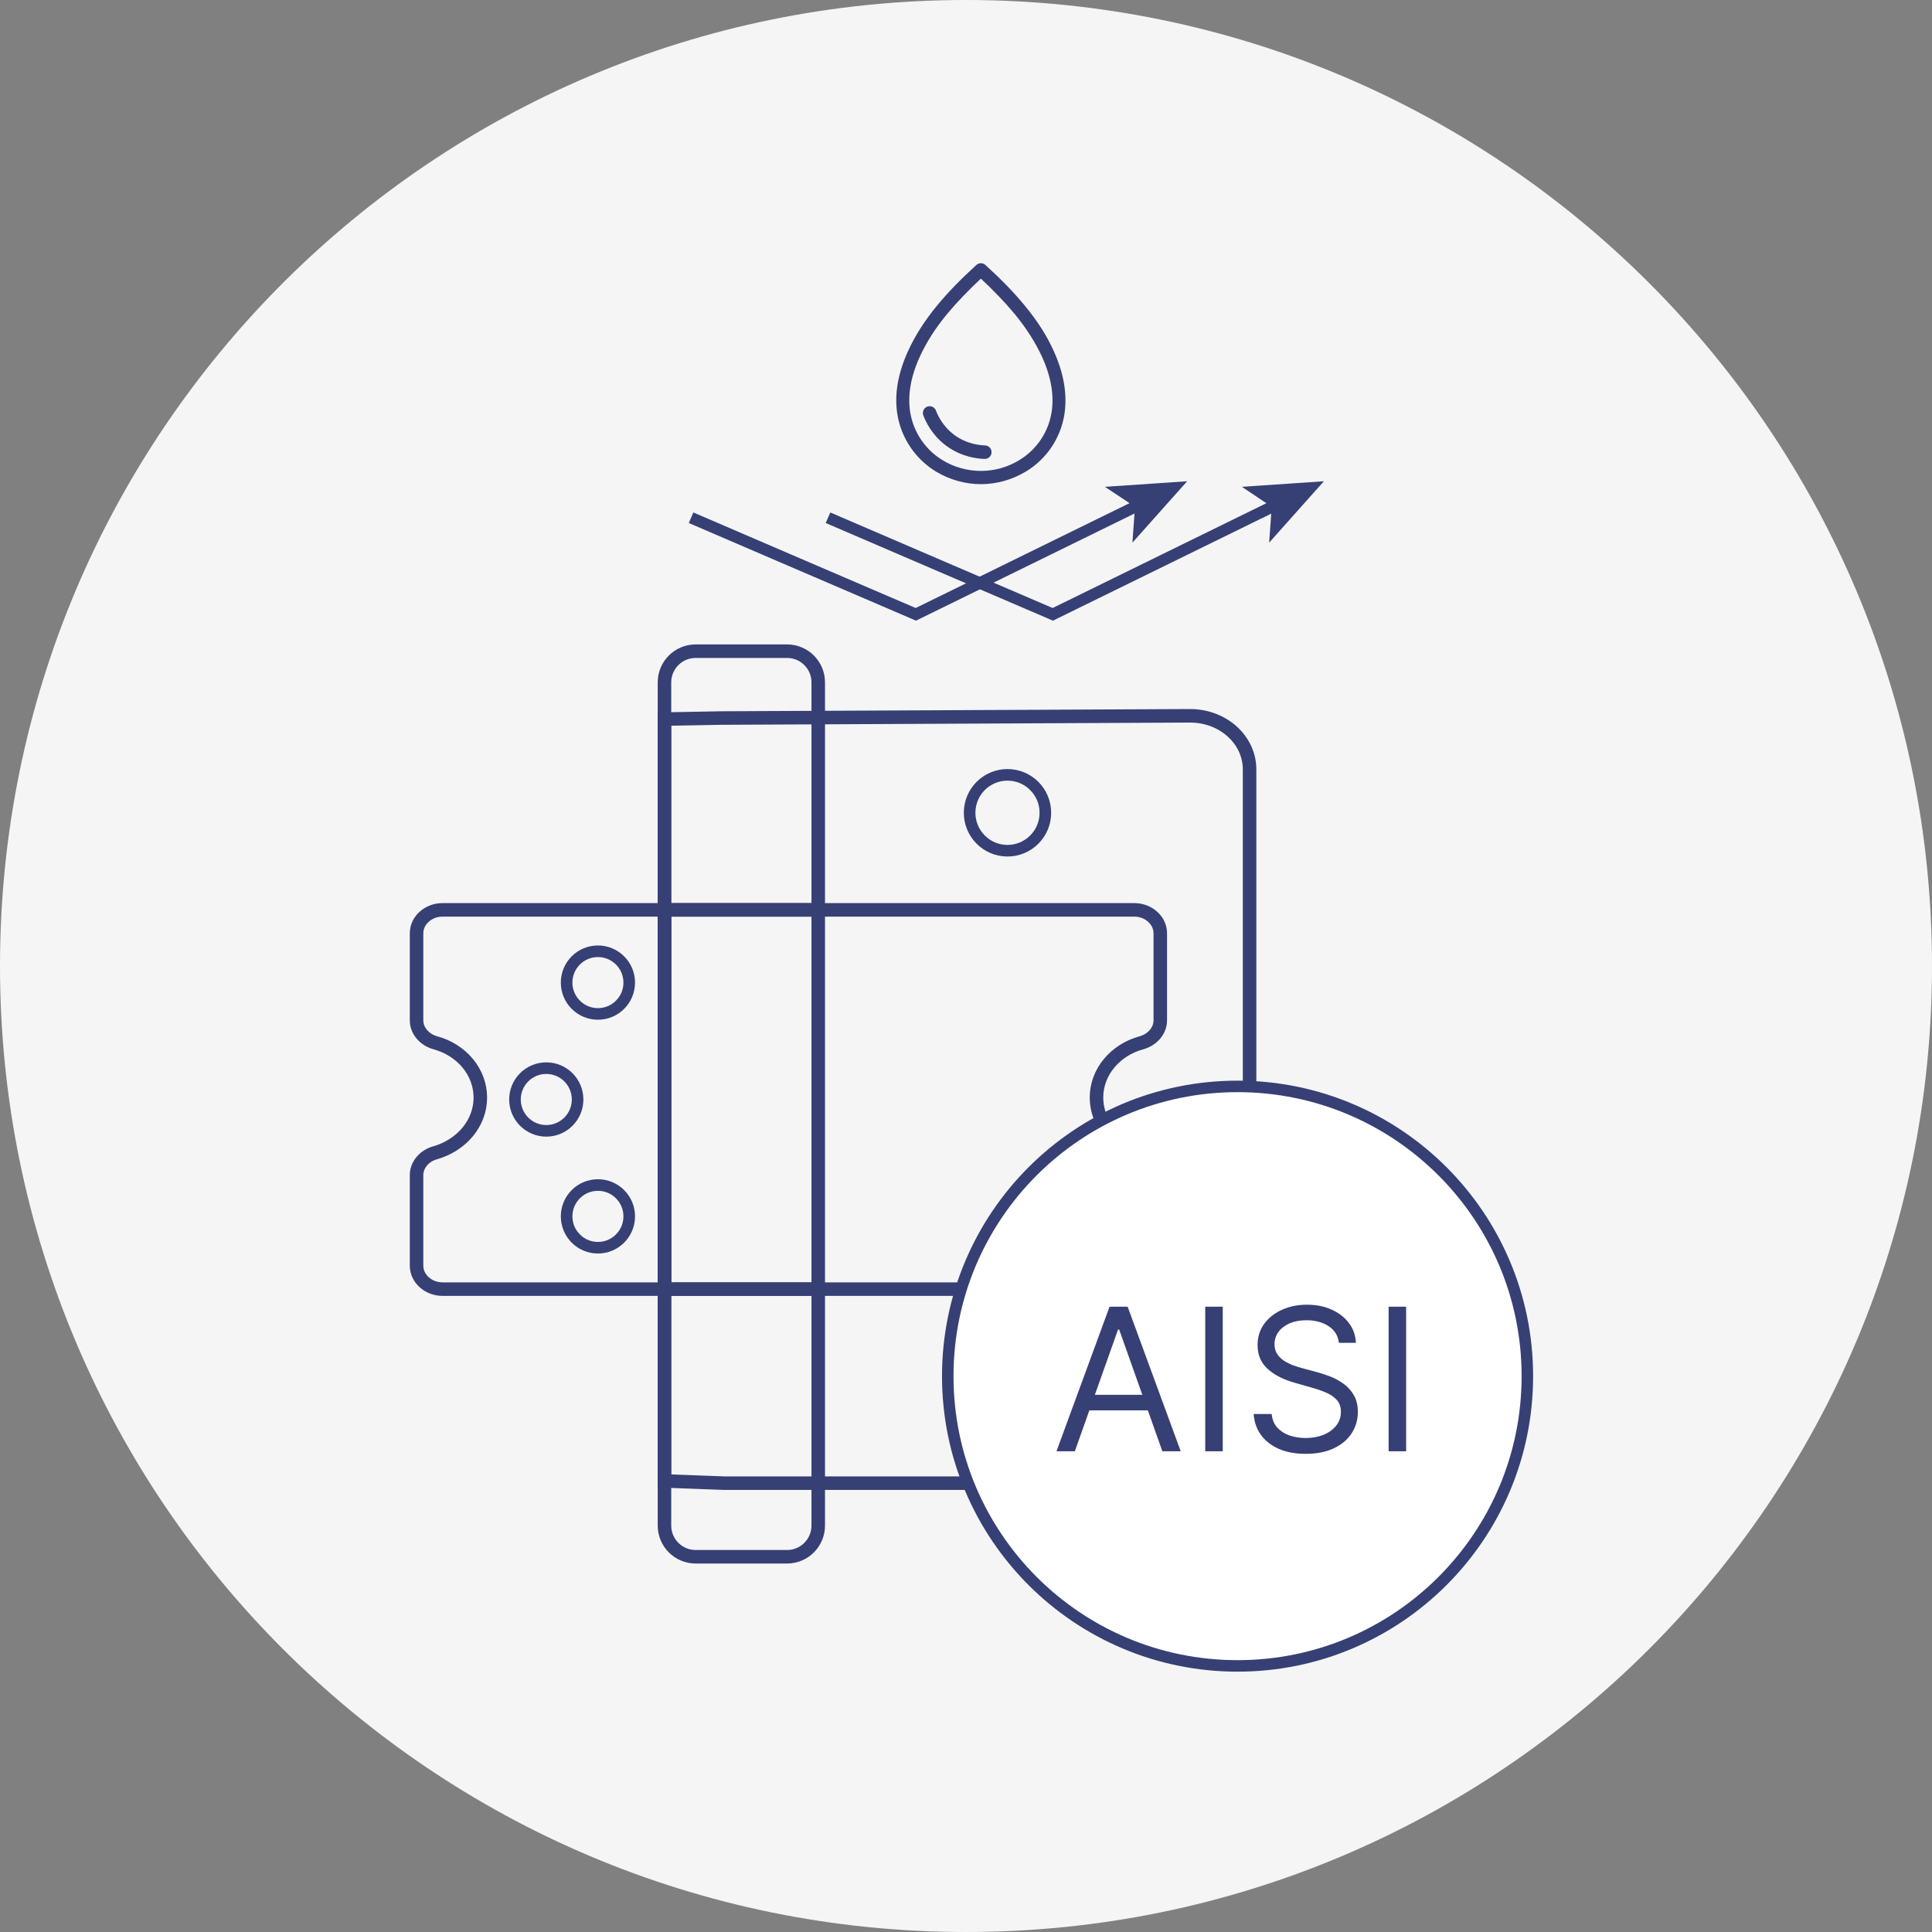
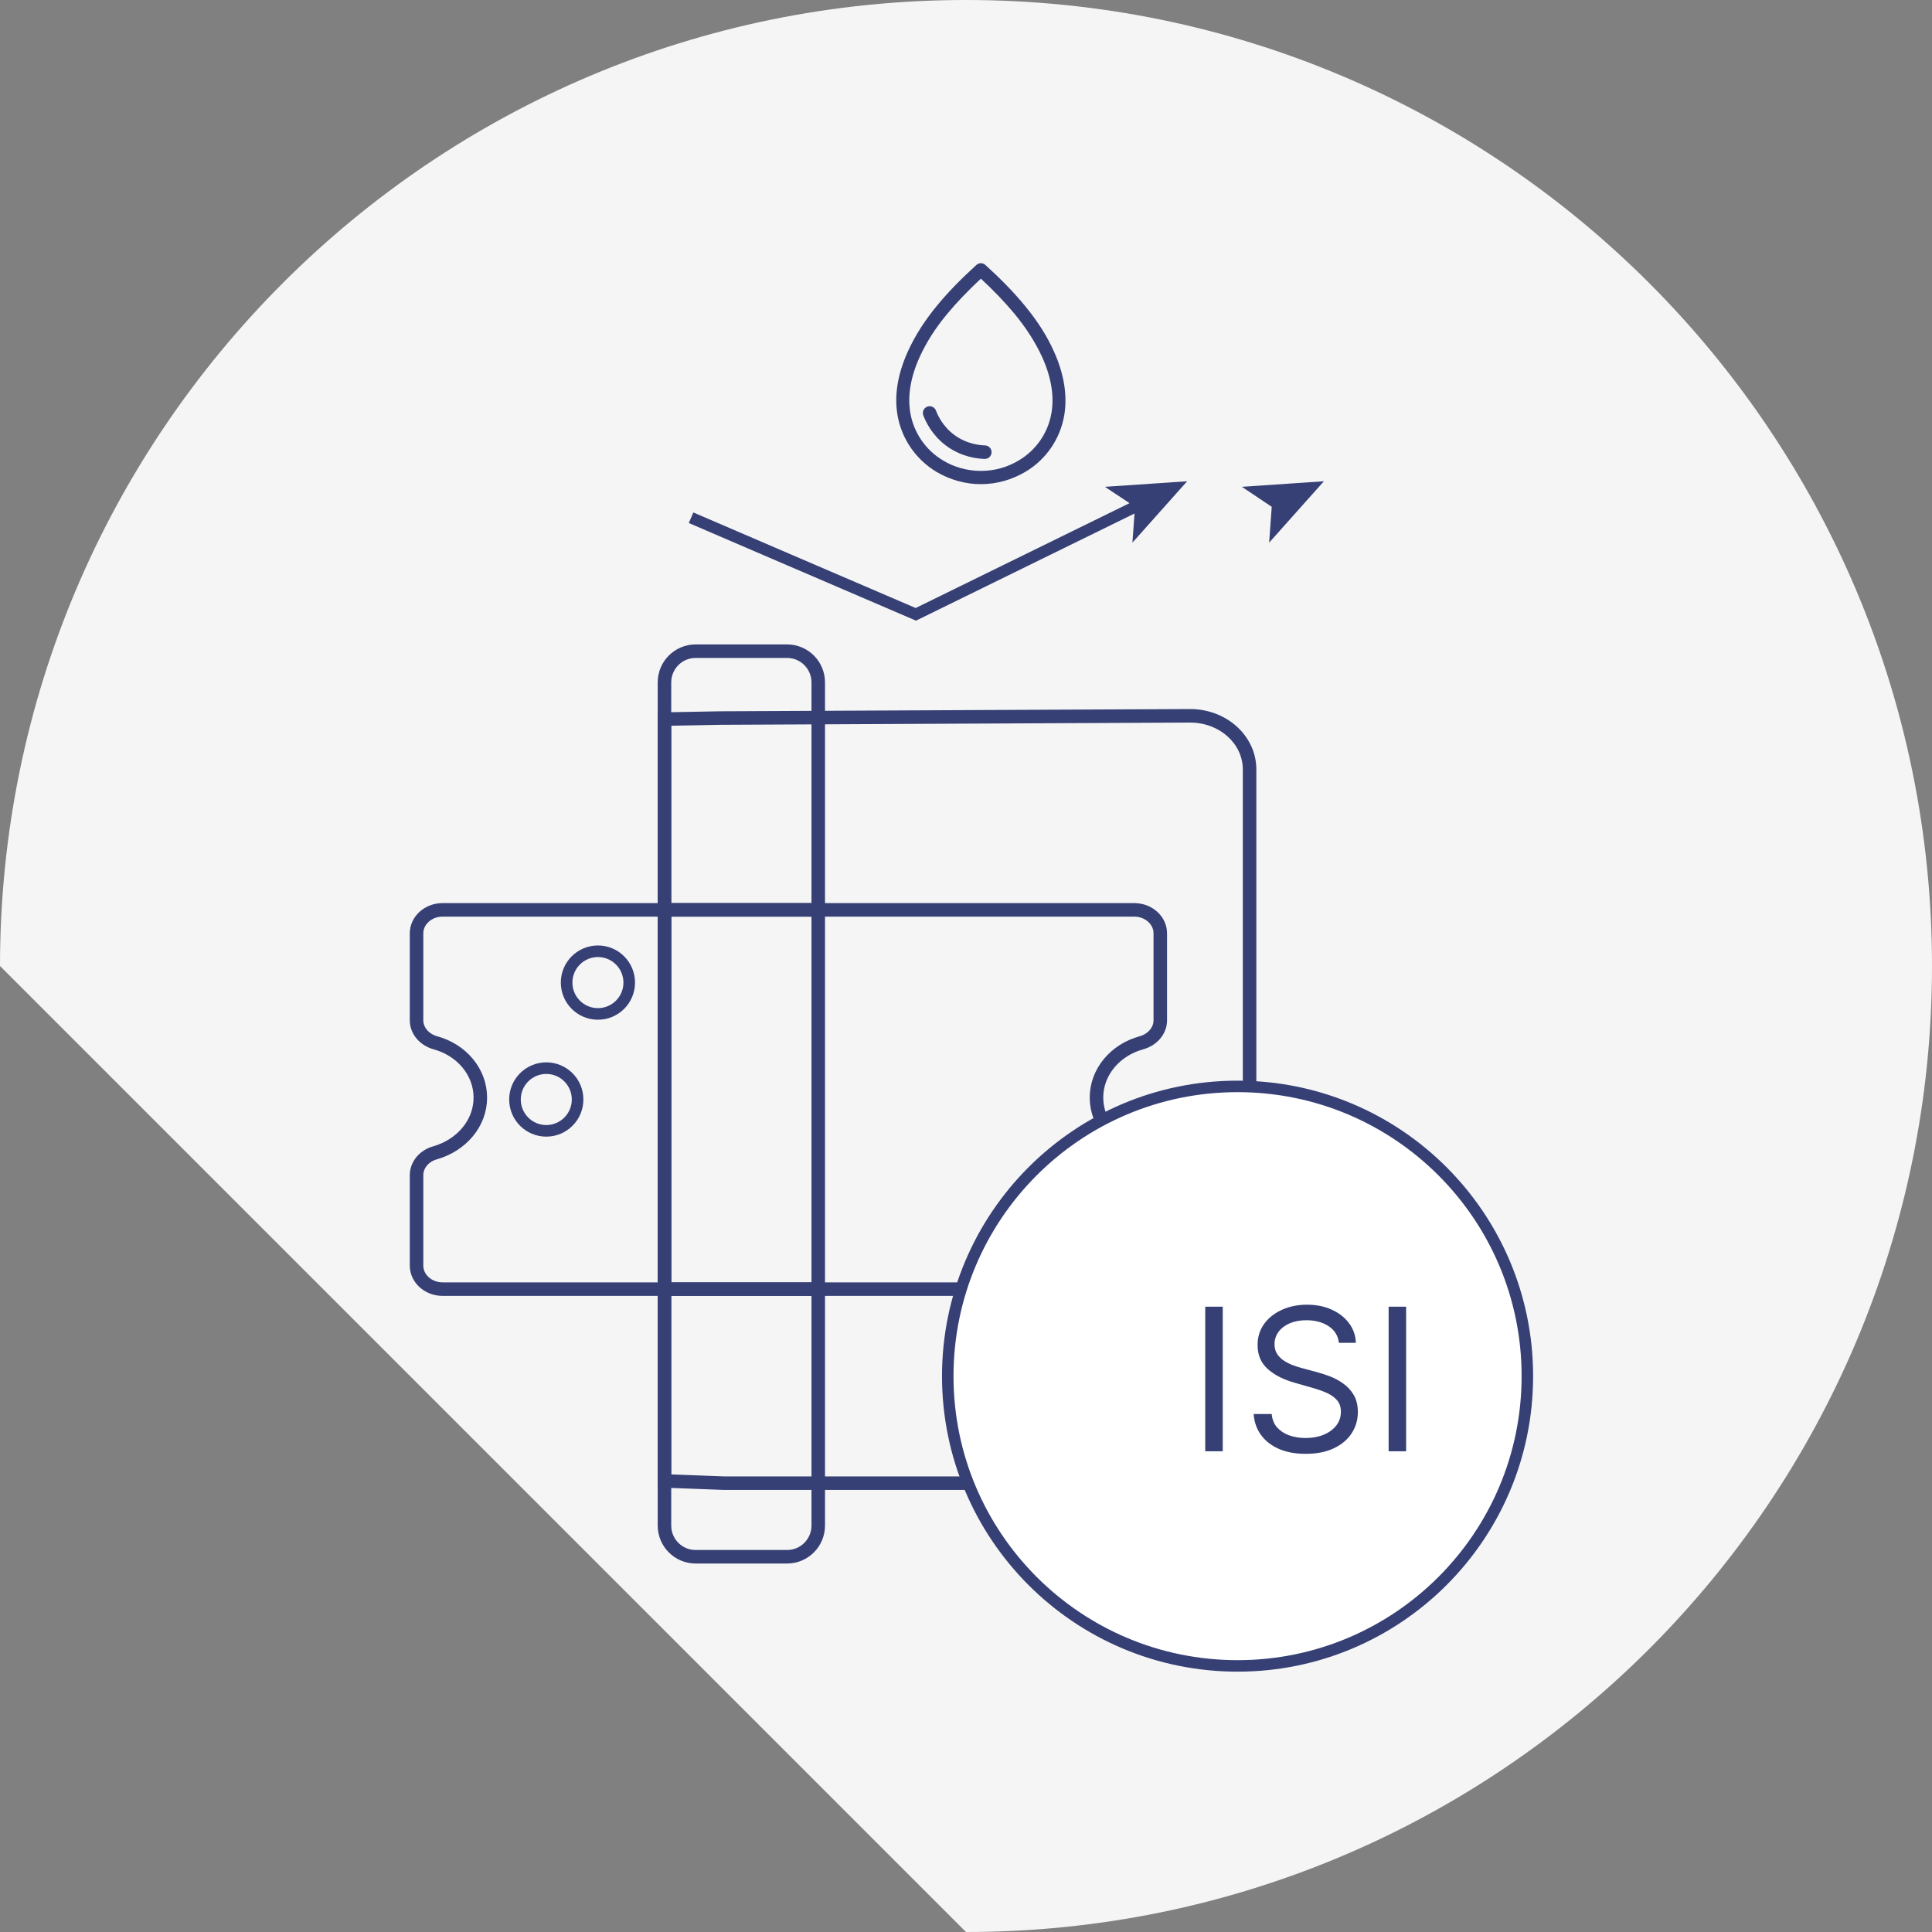
<svg xmlns="http://www.w3.org/2000/svg" width="100" height="100" viewBox="0 0 100 100" fill="none">
  <rect x="0" y="0" width="100" height="100" fill="#808080" stroke="none" />
  <g clip-path="url(#clip0_528_15171)">
-     <path d="M50 100C77.614 100 100 77.614 100 50C100 22.386 77.614 0 50 0C22.386 0 0 22.386 0 50C0 77.614 22.386 100 50 100Z" fill="#F5F5F5" />
+     <path d="M50 100C77.614 100 100 77.614 100 50C100 22.386 77.614 0 50 0C22.386 0 0 22.386 0 50Z" fill="#F5F5F5" />
    <path d="M61.6 76.768H37.471C36.445 76.732 35.419 76.688 34.393 76.652C34.393 75.769 34.393 74.885 34.393 73.993V39.817C34.393 38.951 34.393 38.086 34.393 37.22C35.356 37.202 36.32 37.184 37.284 37.166C45.386 37.131 53.497 37.086 61.6 37.05C63.304 37.05 64.678 38.291 64.678 39.826V74.002C64.678 75.528 63.304 76.768 61.6 76.768Z" stroke="#364075" stroke-width="0.7" stroke-miterlimit="10" />
    <path d="M40.737 80.578H36.008C35.115 80.578 34.393 79.856 34.393 78.963V35.32C34.393 34.427 35.115 33.705 36.008 33.705H40.737C41.629 33.705 42.352 34.427 42.352 35.32V78.963C42.352 79.856 41.629 80.578 40.737 80.578Z" stroke="#364075" stroke-width="0.7" stroke-miterlimit="10" />
-     <path d="M52.147 44.033C53.23 44.033 54.108 43.154 54.108 42.07C54.108 40.985 53.23 40.106 52.147 40.106C51.064 40.106 50.187 40.985 50.187 42.07C50.187 43.154 51.064 44.033 52.147 44.033Z" stroke="#364075" stroke-width="0.6" stroke-miterlimit="10" />
    <path d="M30.948 52.481C31.843 52.481 32.569 51.755 32.569 50.859C32.569 49.963 31.843 49.237 30.948 49.237C30.054 49.237 29.328 49.963 29.328 50.859C29.328 51.755 30.054 52.481 30.948 52.481Z" stroke="#364075" stroke-width="0.6" stroke-miterlimit="10" />
-     <path d="M30.948 64.582C31.843 64.582 32.569 63.855 32.569 62.959C32.569 62.063 31.843 61.337 30.948 61.337C30.054 61.337 29.328 62.063 29.328 62.959C29.328 63.855 30.054 64.582 30.948 64.582Z" stroke="#364075" stroke-width="0.6" stroke-miterlimit="10" />
    <path d="M28.276 58.532C29.171 58.532 29.896 57.805 29.896 56.909C29.896 56.013 29.171 55.287 28.276 55.287C27.381 55.287 26.655 56.013 26.655 56.909C26.655 57.805 27.381 58.532 28.276 58.532Z" stroke="#364075" stroke-width="0.6" stroke-miterlimit="10" />
    <path d="M52.147 73.712C53.23 73.712 54.108 72.833 54.108 71.749C54.108 70.665 53.23 69.786 52.147 69.786C51.064 69.786 50.187 70.665 50.187 71.749C50.187 72.833 51.064 73.712 52.147 73.712Z" stroke="#364075" stroke-width="0.6" stroke-miterlimit="10" />
    <path d="M56.754 56.811C56.754 55.473 57.736 54.339 59.083 53.974C59.654 53.813 60.056 53.349 60.056 52.813V48.307C60.056 47.638 59.449 47.094 58.709 47.094H35.74C35.294 47.094 34.839 47.094 34.393 47.094C34.393 47.495 34.393 47.906 34.393 48.307V65.511C34.393 65.913 34.393 66.323 34.393 66.725C34.839 66.725 35.294 66.725 35.74 66.725H58.709C59.449 66.725 60.056 66.18 60.056 65.511V60.827C60.056 60.291 59.654 59.818 59.083 59.666C57.736 59.274 56.754 58.15 56.754 56.811Z" stroke="#364075" stroke-width="0.7" stroke-miterlimit="10" />
    <path d="M42.397 47.094H22.908C22.167 47.094 21.561 47.638 21.561 48.307V52.813C21.561 53.349 21.962 53.813 22.533 53.974C23.881 54.339 24.862 55.473 24.862 56.811C24.862 58.15 23.881 59.274 22.533 59.666C21.962 59.818 21.561 60.291 21.561 60.827V65.511C21.561 66.18 22.167 66.725 22.908 66.725H42.397" stroke="#364075" stroke-width="0.7" stroke-miterlimit="10" />
    <path d="M52.919 15.905C52.377 15.245 51.717 14.565 50.9 13.822C50.826 13.758 50.716 13.758 50.643 13.822C49.826 14.565 49.165 15.245 48.623 15.905C47.972 16.695 47.485 17.466 47.127 18.255C46.613 19.393 46.43 20.476 46.604 21.468C46.806 22.633 47.504 23.661 48.532 24.285C49.211 24.689 49.982 24.91 50.771 24.91C51.561 24.91 52.332 24.689 53.011 24.285C54.039 23.67 54.736 22.642 54.938 21.468C55.103 20.476 54.929 19.393 54.415 18.255C54.066 17.466 53.571 16.695 52.919 15.905ZM54.571 21.403C54.388 22.468 53.754 23.395 52.818 23.955C52.194 24.331 51.505 24.524 50.771 24.524C50.055 24.524 49.339 24.331 48.724 23.955C47.788 23.395 47.155 22.459 46.971 21.403C46.815 20.485 46.98 19.485 47.467 18.411C47.816 17.649 48.284 16.906 48.917 16.144C49.422 15.538 50.028 14.905 50.771 14.216C51.515 14.905 52.12 15.538 52.625 16.144C53.259 16.915 53.727 17.659 54.075 18.411C54.562 19.485 54.727 20.495 54.571 21.403Z" fill="#364075" stroke="#364075" stroke-width="0.3" stroke-miterlimit="10" />
    <path d="M48.118 21.376C48.219 21.642 48.504 22.285 49.183 22.79C49.926 23.34 50.697 23.395 50.973 23.404" stroke="#364075" stroke-width="0.7" stroke-miterlimit="10" stroke-linecap="round" stroke-linejoin="round" />
    <path d="M64.056 86.227C72.34 86.227 79.056 79.512 79.056 71.23C79.056 62.947 72.34 56.232 64.056 56.232C55.771 56.232 49.056 62.947 49.056 71.23C49.056 79.512 55.771 86.227 64.056 86.227Z" fill="white" stroke="#364075" stroke-width="0.595" stroke-miterlimit="10" />
-     <path d="M55.633 75.118H54.683L57.431 67.634H58.366L61.114 75.118H60.164L57.928 68.818H57.869L55.633 75.118ZM55.984 72.195H59.813V72.999H55.984V72.195Z" fill="#364075" />
    <path d="M63.289 67.634V75.118H62.383V67.634H63.289Z" fill="#364075" />
    <path d="M69.302 69.505C69.258 69.135 69.081 68.847 68.769 68.642C68.457 68.438 68.074 68.335 67.621 68.335C67.29 68.335 67 68.389 66.751 68.496C66.505 68.603 66.313 68.751 66.174 68.939C66.038 69.126 65.969 69.339 65.969 69.578C65.969 69.778 66.017 69.95 66.112 70.093C66.209 70.235 66.334 70.353 66.485 70.448C66.636 70.54 66.794 70.617 66.96 70.678C67.125 70.737 67.278 70.784 67.417 70.82L68.177 71.025C68.372 71.076 68.588 71.147 68.827 71.237C69.068 71.327 69.299 71.45 69.518 71.606C69.74 71.76 69.922 71.957 70.066 72.198C70.21 72.439 70.282 72.736 70.282 73.086C70.282 73.491 70.176 73.856 69.964 74.183C69.754 74.509 69.447 74.769 69.043 74.961C68.641 75.154 68.152 75.25 67.577 75.25C67.041 75.25 66.577 75.163 66.185 74.99C65.795 74.817 65.488 74.576 65.264 74.267C65.042 73.957 64.917 73.598 64.888 73.189H65.823C65.848 73.471 65.943 73.705 66.108 73.89C66.276 74.073 66.488 74.21 66.744 74.3C67.002 74.387 67.28 74.431 67.577 74.431C67.923 74.431 68.234 74.375 68.509 74.263C68.785 74.149 69.003 73.99 69.163 73.788C69.324 73.583 69.405 73.345 69.405 73.072C69.405 72.823 69.335 72.621 69.196 72.465C69.057 72.309 68.875 72.183 68.648 72.085C68.422 71.987 68.177 71.902 67.914 71.829L66.993 71.566C66.408 71.398 65.945 71.158 65.604 70.846C65.263 70.534 65.092 70.126 65.092 69.622C65.092 69.203 65.206 68.837 65.432 68.525C65.661 68.211 65.968 67.968 66.353 67.795C66.74 67.619 67.173 67.531 67.65 67.531C68.133 67.531 68.562 67.618 68.937 67.791C69.312 67.962 69.609 68.195 69.829 68.493C70.05 68.79 70.167 69.127 70.179 69.505H69.302Z" fill="#364075" />
    <path d="M72.781 67.634V75.118H71.875V67.634H72.781Z" fill="#364075" />
    <path d="M35.77 26.798C35.77 26.798 45.403 30.943 47.403 31.798L58.936 26.143" stroke="#364075" stroke-width="0.595" stroke-miterlimit="10" />
    <path d="M61.447 24.909L58.614 28.087L58.747 26.232L57.191 25.198L61.447 24.909Z" fill="#364075" />
-     <path d="M42.858 26.798C42.858 26.798 52.492 30.943 54.492 31.798L66.025 26.143" stroke="#364075" stroke-width="0.595" stroke-miterlimit="10" />
    <path d="M68.525 24.909L65.691 28.087L65.825 26.232L64.28 25.198L68.525 24.909Z" fill="#364075" />
  </g>
  <defs>
    <clipPath id="clip0_528_15171">
      <rect width="100" height="100" fill="white" />
    </clipPath>
  </defs>
</svg>